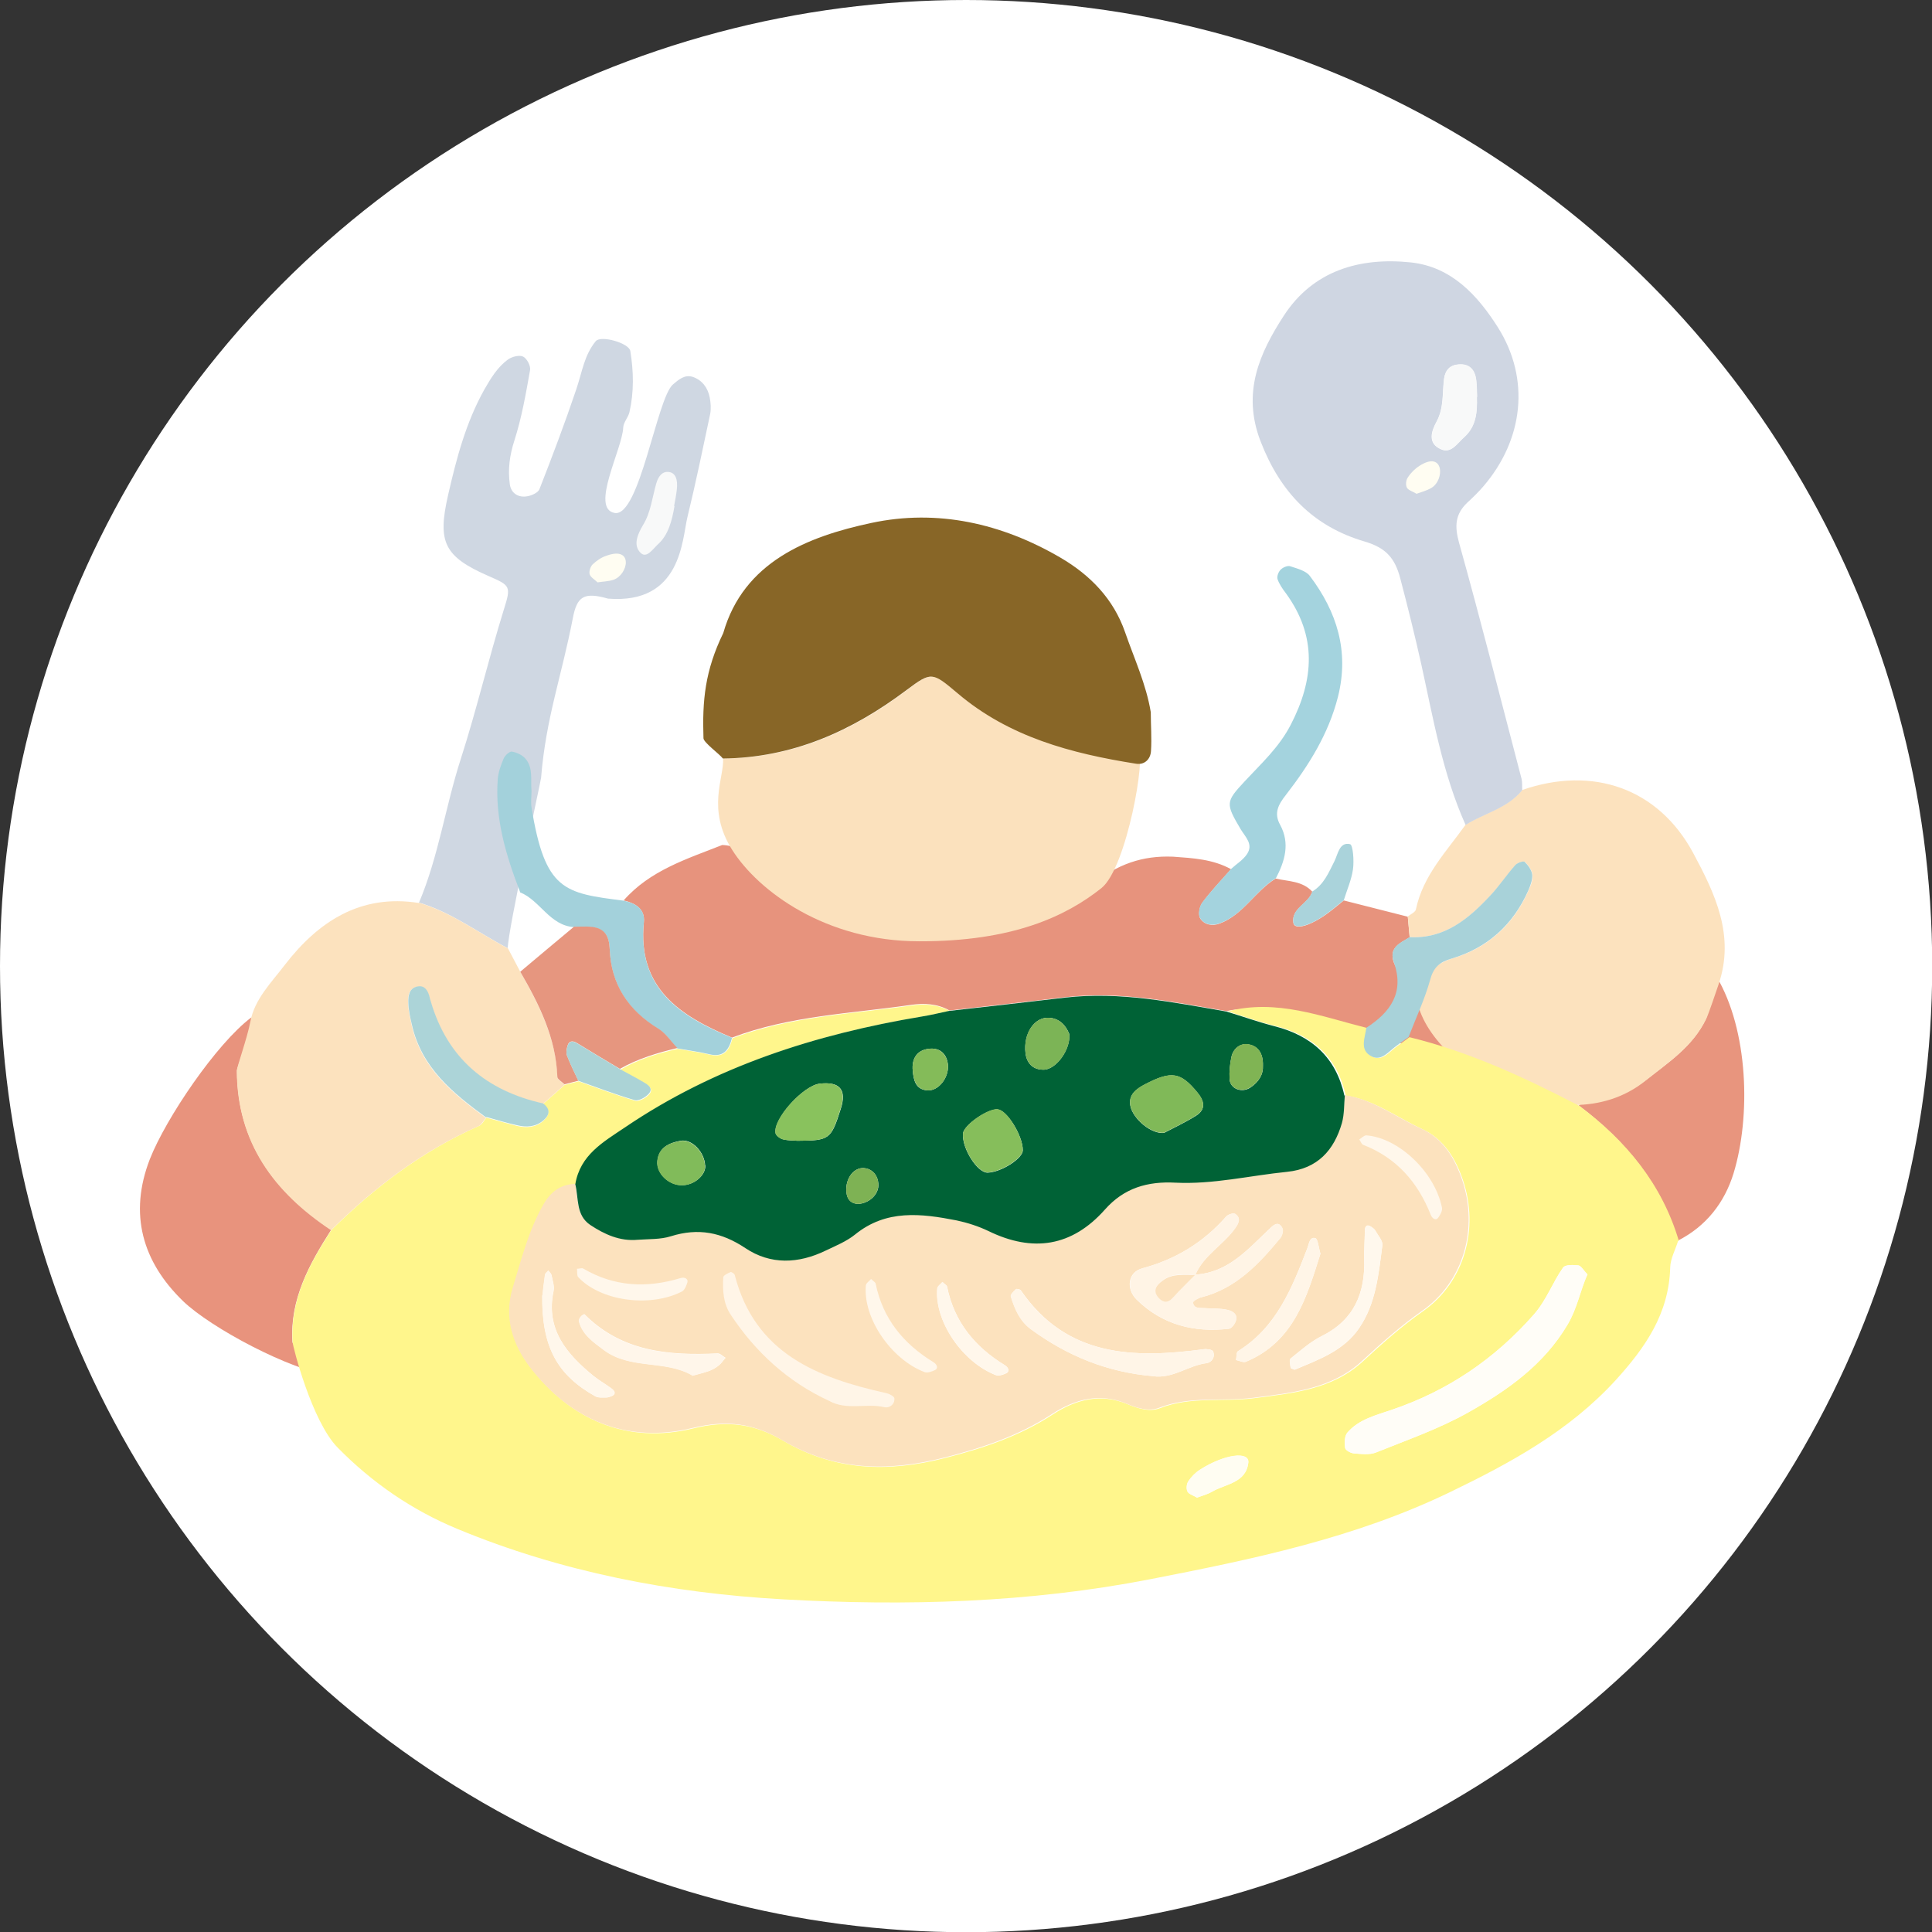
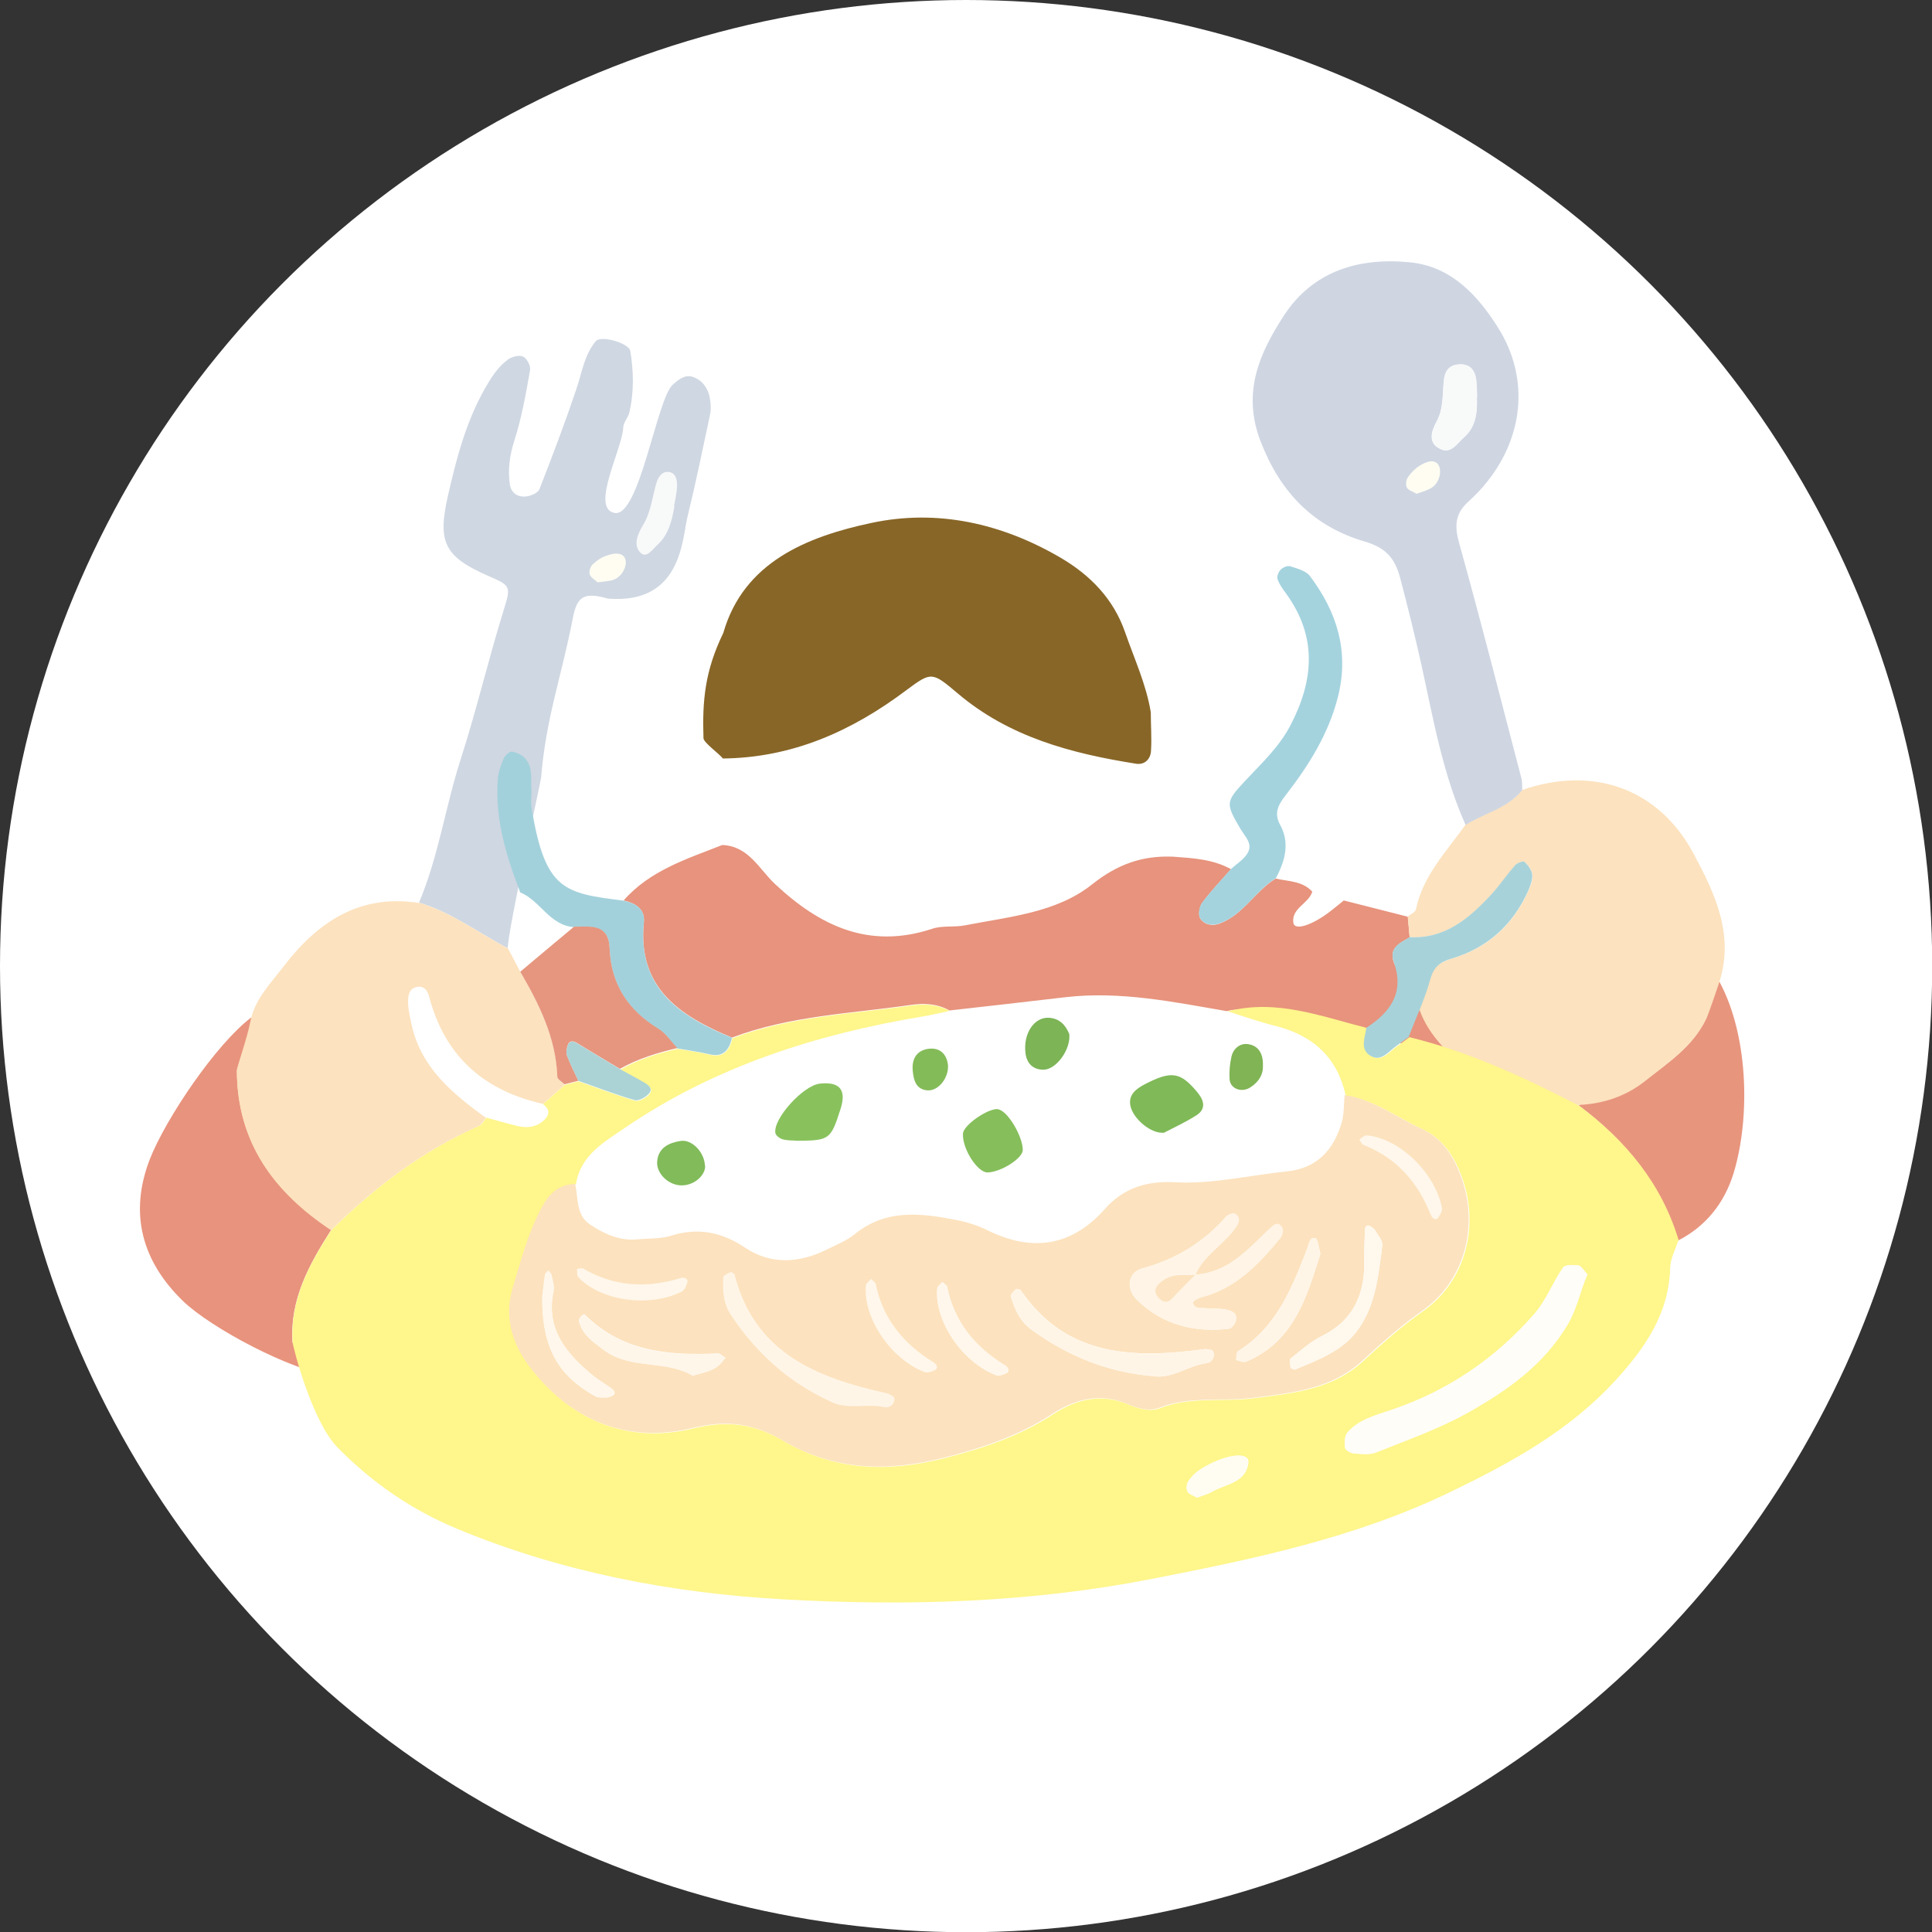
<svg xmlns="http://www.w3.org/2000/svg" id="_レイヤー_2" data-name="レイヤー 2" viewBox="0 0 92.69 92.69">
  <rect x="0" y="0" width="92.69" height="92.69" fill="#333333" stroke="none" />
  <defs>
    <style>
      .cls-1 {
        fill: #86be5b;
      }

      .cls-2 {
        fill: #fff68c;
      }

      .cls-3 {
        fill: #006236;
      }

      .cls-4 {
        fill: #fff5e7;
      }

      .cls-5 {
        fill: #cfd7e2;
      }

      .cls-6 {
        fill: #fffdf7;
      }

      .cls-7 {
        fill: #84bb59;
      }

      .cls-8 {
        fill: #f8f9f9;
      }

      .cls-9 {
        fill: #fff7eb;
      }

      .cls-10 {
        fill: #7eb254;
      }

      .cls-11 {
        fill: #abd3d6;
      }

      .cls-12 {
        fill: #a3d1db;
      }

      .cls-13 {
        fill: #e6967f;
      }

      .cls-14 {
        fill: #a4d3de;
      }

      .cls-15 {
        fill: #acd4d8;
      }

      .cls-16 {
        fill: #e8937d;
      }

      .cls-17 {
        fill: #fff;
      }

      .cls-18 {
        fill: #fff6ea;
      }

      .cls-19 {
        fill: #886627;
      }

      .cls-20 {
        fill: #7cb456;
      }

      .cls-21 {
        fill: #fffdf2;
      }

      .cls-22 {
        fill: #fbe1bd;
      }

      .cls-23 {
        fill: #80b454;
      }

      .cls-24 {
        fill: #fff4e5;
      }

      .cls-25 {
        fill: #cfd6e2;
      }

      .cls-26 {
        fill: #e7937d;
      }

      .cls-27 {
        fill: #fff8ed;
      }

      .cls-28 {
        fill: #aad3db;
      }

      .cls-29 {
        fill: #e8957e;
      }

      .cls-30 {
        fill: #fce2be;
      }

      .cls-31 {
        fill: #81bb5a;
      }

      .cls-32 {
        fill: #89c25d;
      }

      .cls-33 {
        fill: #80b958;
      }

      .cls-34 {
        fill: #a8d2d9;
      }
    </style>
  </defs>
  <g id="_レイヤー_1-2" data-name="レイヤー 1">
    <circle class="cls-17" cx="46.35" cy="46.35" r="46.35" />
    <g>
      <path class="cls-26" d="M45.54,48.47c-.58-.32-1.21-.35-1.83-.26-2.88.42-5.83.52-8.59,1.57-2.48-1.03-4.55-2.37-4.23-5.54.06-.64-.41-.91-.97-1.04,1.26-1.44,3.03-1.99,4.73-2.66,1.26.05,1.76,1.14,2.52,1.86,2.15,2.02,4.52,3.16,7.55,2.16.5-.17,1.07-.06,1.6-.17,2.1-.41,4.36-.6,6.06-1.95,1.23-.98,2.42-1.4,3.9-1.34.96.07,1.91.12,2.78.6-.47.53-.96,1.05-1.38,1.61-.13.18-.2.55-.11.73.19.33.59.4.94.27,1.13-.42,1.7-1.55,2.69-2.16.61.14,1.29.11,1.76.63-.18.58-1.01.79-.91,1.49.05.39.89.14,1.8-.57.21-.16.41-.33.62-.5,1.02.26,2.05.52,3.07.78.03.33.06.66.09.99-.45.27-1.01.49-.76,1.2.51,1.45,4.23,3.95,3.06,4.69-2.2-.55-8.74-2.96-11.08-2.35-2.55-.44-5.1-.97-7.72-.67-1.86.22-3.73.43-5.59.64Z" />
      <path class="cls-29" d="M75.74,53.04c.93-.73,2.2-.41,3.18-1.19,1.12-.88,2.29-1.63,2.93-2.98.13-.27.23-1.81.5-2.02,1.54,2.59,1.65,6.72.82,9.44-.43,1.4-1.31,2.54-2.67,3.23-.8-2.74-2.52-4.8-4.77-6.49Z" />
      <path class="cls-30" d="M70.31,39.57c.9-.57,2.01-.8,2.72-1.67,3.41-1.18,6.53-.06,8.19,3,1.06,1.97,2.03,3.98,1.23,6.33-.1.29-.46,1.37-.59,1.65-.65,1.34-1.82,2.09-2.93,2.98-4.03,3.23-11.08-.98-11-4.45.17-.6,1.14-1.25,1.72-1.42,1.72-.5,2.95-1.61,3.68-3.26.11-.24.22-.52.19-.76-.02-.22-.2-.46-.36-.62-.05-.05-.36.04-.45.15-.41.47-.76.99-1.18,1.44-1.05,1.13-2.21,2.11-3.9,2.02-.03-.33-.06-.66-.09-.99.13-.11.36-.2.39-.34.34-1.63,1.47-2.78,2.38-4.06Z" />
      <path class="cls-16" d="M12.06,48.81c.17.19-.69,2.36-.69,2.55.01,3.44,1.78,5.82,4.52,7.64-1.05,1.65-1.99,3.33-1.86,5.39.01.21,2,1.39,1.86,1.61-1.95-.26-5.76-2.28-7.11-3.58-1.95-1.89-2.61-4.18-1.59-6.81.77-1.96,3.19-5.54,4.87-6.8Z" />
      <path class="cls-2" d="M80.51,59.53c-.13.43-.37.85-.38,1.28-.06,2.22-1.2,3.85-2.63,5.42-2.23,2.43-5.02,3.95-7.94,5.36-4.56,2.2-9.43,3.21-14.35,4.17-5.84,1.14-11.75,1.3-17.65.97-5.35-.3-10.63-1.31-15.62-3.38-2.17-.9-4.08-2.21-5.74-3.9-1.24-1.26-2.15-4.84-2.16-5.05-.13-2.06.8-3.75,1.86-5.39,2.08-2.06,4.39-3.81,7.09-5,.14-.06.23-.25.34-.39.5.13.99.28,1.49.4.43.1.86.08,1.23-.23.32-.28.36-.55,0-.82.35-.31.69-.61,1.04-.92.22-.06.44-.11.67-.17.9.32,1.8.66,2.71.93.18.05.5-.12.66-.29.26-.27-.02-.44-.23-.57-.38-.22-.76-.42-1.14-.63.86-.5,1.8-.78,2.76-1,.51.09,1.03.16,1.54.28.68.16.94-.22,1.08-.79,2.77-1.05,5.71-1.16,8.59-1.57.61-.09,1.25-.06,1.83.26-.44.09-.87.2-1.31.27-5.09.85-9.93,2.39-14.24,5.32-1.04.71-2.16,1.33-2.38,2.73-.7.02-1.17.38-1.51.97-.72,1.25-1.06,2.63-1.48,4-.46,1.47.03,2.77.8,3.79,1.94,2.56,4.68,3.72,7.82,2.95,1.66-.41,2.96-.21,4.32.59,2.46,1.45,5.02,1.53,7.76.83,1.84-.47,3.58-1.05,5.17-2.09,1.1-.72,2.29-1.03,3.57-.5.52.22,1.08.39,1.57.2,1.48-.58,3.02-.29,4.52-.48,1.84-.24,3.76-.41,5.23-1.78.92-.85,1.84-1.67,2.88-2.4,1.98-1.39,2.69-3.95,1.91-6.27-.35-1.03-.91-1.98-1.96-2.46-1.21-.56-2.3-1.4-3.67-1.61-.4-1.84-1.58-2.89-3.37-3.34-.77-.19-1.53-.46-2.29-.7,2.34-.61,4.5.25,6.69.8-.06.5-.35,1.09.27,1.38.46.22.79-.23,1.13-.48.21-.15.42-.3.63-.46,2.88.7,5.54,1.94,8.16,3.3,2.24,1.68,3.96,3.75,4.77,6.49ZM76.16,61.15c-.2-.21-.31-.42-.44-.44-.24-.03-.63-.04-.73.1-.51.72-.79,1.55-1.4,2.25-1.88,2.14-4.14,3.67-6.83,4.58-.76.26-1.57.45-2.12,1.09-.14.16-.14.5-.11.74.02.11.27.25.43.26.35.03.75.08,1.06-.05,1.49-.6,3.03-1.13,4.42-1.92,1.87-1.05,3.62-2.28,4.76-4.21.47-.79.61-1.65.95-2.4ZM57.43,71.85c.22-.09.48-.15.71-.28.65-.38,1.64-.42,1.75-1.4.06-.55-1.14-.41-2.32.34-.22.14-.41.34-.56.56-.08.12-.1.36-.04.49.07.13.27.18.46.29Z" />
      <path class="cls-25" d="M70.31,39.57c-1.1-2.46-1.55-5.1-2.12-7.69-.31-1.39-.65-2.76-1.01-4.13-.26-.99-.7-1.47-1.71-1.77-2.45-.72-4.04-2.34-4.99-4.8-.91-2.35-.05-4.24,1.11-6.03,1.4-2.16,3.63-2.82,6.1-2.56,1.95.21,3.2,1.58,4.17,3.11,1.57,2.48,1.23,5.4-.7,7.64-.23.27-.49.52-.76.77-.59.56-.62,1.13-.4,1.93,1.05,3.76,2.01,7.55,3,11.33.04.17.02.36.03.54-.71.88-1.82,1.1-2.72,1.67ZM70.86,19.04c-.01-.26-.01-.53-.04-.79-.06-.5-.33-.81-.86-.76-.39.03-.62.27-.68.67-.09.69,0,1.4-.36,2.07-.25.45-.45,1.05.22,1.33.49.21.77-.29,1.09-.57.59-.52.65-1.22.62-1.94Z" />
-       <path class="cls-22" d="M34.68,36.39c3.35-.02,6.22-1.3,8.84-3.29,1.18-.89,1.23-.86,2.44.16,2.48,2.09,5.53,2.31,8.64,2.8.4.06-.53,5.57-1.76,6.55-1.7,1.35-4.25,2.56-8.74,2.55-4.49,0-7.72-2.41-8.97-4.38-1.25-1.97-.38-3.47-.44-4.39Z" />
      <path class="cls-5" d="M20.1,43.31c.94-2.22,1.27-4.62,2.01-6.91.76-2.36,1.33-4.8,2.07-7.18.34-1.08.31-1.13-.71-1.57-2.18-.95-2.49-1.64-1.97-3.91.4-1.75.85-3.46,1.73-5.04.32-.56.64-1.09,1.15-1.46.19-.13.54-.22.72-.13.18.09.37.45.33.65-.2,1.13-.4,2.28-.75,3.37-.23.71-.32,1.39-.22,2.11.06.41.38.62.76.58.24-.02.59-.17.66-.35.62-1.58,1.22-3.17,1.76-4.77.3-.88.38-1.64.94-2.33.25-.3,1.6.09,1.66.47.16.98.18,1.96-.04,2.93-.06.26-.29.49-.3.74-.04,1.03-1.6,3.89-.41,4.1s2.02-5.48,2.79-6.16c.28-.24.57-.49.95-.37.45.15.73.52.82.99.05.26.07.55.02.8-.35,1.65-.69,3.3-1.09,4.94-.26,1.07-.28,4.19-3.81,3.91-1.16-.33-1.49-.11-1.69.95-.54,2.79-1.29,4.79-1.52,7.64-.02.22-1.58,7.24-1.6,8.18-1.42-.74-2.71-1.73-4.27-2.19Z" />
      <path class="cls-30" d="M20.1,43.31c1.56.46,2.85,1.45,4.27,2.19.2.38.4.76.6,1.14.9,1.57,1.7,3.17,1.78,5.04,0,.12.22.24.34.36-.35.31-.69.61-1.04.92-2.72-.61-4.59-2.16-5.39-4.89-.02-.09-.05-.17-.07-.26-.07-.27-.23-.5-.53-.47-.46.05-.49.45-.48.8.01.35.1.7.17,1.04.46,2.06,1.97,3.29,3.56,4.45-.11.13-.2.32-.34.39-2.7,1.19-5.01,2.94-7.09,5-2.74-1.82-4.5-4.2-4.52-7.64,0-.19.5-1.57.65-2.36.2-1.08,1-1.87,1.64-2.71,1.61-2.09,3.63-3.43,6.44-2.99Z" />
      <path class="cls-14" d="M61.2,42.14c-.99.61-1.55,1.75-2.69,2.16-.36.13-.76.06-.94-.27-.1-.17-.03-.55.11-.73.42-.56.92-1.08,1.38-1.61.26-.24.58-.43.77-.72.31-.47-.08-.81-.31-1.19-.73-1.24-.72-1.31.2-2.3.79-.85,1.64-1.62,2.2-2.7,1.13-2.18,1.27-4.26-.23-6.32-.16-.21-.32-.44-.4-.68-.04-.13.05-.35.15-.45.11-.11.34-.21.47-.16.33.11.74.21.93.46,1.3,1.72,1.9,3.62,1.35,5.8-.45,1.78-1.4,3.29-2.5,4.71-.36.46-.59.87-.27,1.44.48.89.22,1.74-.21,2.56Z" />
      <path class="cls-12" d="M24.95,42.79c-.67-1.74-1.21-3.51-1.07-5.41.03-.34.15-.68.29-1,.06-.14.28-.34.39-.32.23.04.5.16.65.34.38.44.24,1.01.29,1.54,0,.27-.04.54,0,.8.65,3.99,1.56,4.11,4.42,4.47.56.12,1.04.39.97,1.04-.32,3.18,1.74,4.52,4.23,5.54-.14.57-.4.95-1.08.79-.51-.12-1.03-.19-1.54-.28-.3-.31-.54-.7-.9-.92-1.46-.89-2.29-2.14-2.35-3.85-.04-1.22-.92-1.05-1.7-1.05-1.18-.07-1.63-1.28-2.6-1.67Z" />
-       <path class="cls-28" d="M64.47,43.19c-.21.17-.41.33-.62.5-.91.71-1.74.96-1.8.57-.1-.7.73-.91.91-1.49.56-.34.78-.9,1.06-1.45.17-.34.24-.94.75-.82.14.03.2.8.14,1.21-.07.5-.29.99-.44,1.48Z" />
      <path class="cls-30" d="M64.52,52.54c1.37.21,2.45,1.06,3.67,1.61,1.06.48,1.61,1.43,1.96,2.46.78,2.31.08,4.87-1.91,6.27-1.04.73-1.96,1.55-2.88,2.4-1.47,1.37-3.39,1.54-5.23,1.78-1.5.19-3.04-.1-4.52.48-.49.19-1.05.02-1.57-.2-1.28-.53-2.46-.22-3.57.5-1.59,1.04-3.33,1.62-5.17,2.09-2.74.7-5.3.62-7.76-.83-1.36-.8-2.66-1-4.32-.59-3.14.77-5.88-.39-7.82-2.95-.77-1.02-1.25-2.31-.8-3.79.42-1.37.76-2.75,1.48-4,.34-.59.81-.95,1.51-.97.17.68.02,1.48.72,1.95.68.45,1.41.79,2.27.71.54-.05,1.1-.02,1.6-.17,1.3-.41,2.43-.19,3.57.57,1.21.81,2.55.75,3.85.12.48-.24,1-.44,1.41-.77,1.5-1.22,3.18-1.01,4.87-.68.52.1,1.05.27,1.53.51,2.13,1.04,4.01.75,5.59-1.03.92-1.04,2.05-1.36,3.38-1.29,1.81.1,3.57-.34,5.36-.52,1.45-.15,2.24-1.03,2.63-2.34.12-.42.1-.89.14-1.34ZM57.35,61.15h0c.41-.94,1.34-1.42,1.91-2.23.16-.23.29-.48,0-.68-.08-.06-.34.02-.43.12-1.09,1.24-2.42,2.06-4.03,2.49-.7.19-.79.99-.26,1.51,1.23,1.2,2.74,1.58,4.41,1.39.13-.01.28-.22.33-.36.13-.35-.16-.5-.41-.55-.35-.08-.71-.05-1.07-.08-.22-.02-.52.05-.57-.27,0-.07.25-.22.4-.25,1.66-.42,2.75-1.59,3.79-2.84.09-.11.16-.36.1-.48-.2-.39-.45-.12-.62.04-1.04.98-1.98,2.1-3.56,2.19ZM55.3,66.02c.95.15,1.7-.51,2.58-.62.25-.03.44-.29.32-.57-.04-.08-.3-.12-.44-.1-3.38.45-6.58.38-8.78-2.82-.04-.06-.21-.09-.24-.06-.1.1-.27.26-.24.35.18.6.43,1.18.96,1.57,1.74,1.28,3.68,2.07,5.85,2.25ZM62.13,65.71c1.14-.48,2.33-.9,3.07-1.98.82-1.19.94-2.6,1.12-3.98.03-.22-.21-.47-.34-.71-.04-.07-.11-.12-.18-.17-.21-.14-.32-.08-.32.2,0,.44-.04.88-.03,1.33.05,1.63-.48,2.92-2.03,3.7-.55.27-1.02.69-1.5,1.08-.07.06-.02.29,0,.44,0,.04.13.07.21.1ZM33.22,66c.29-.08.55-.14.8-.23.16-.06.33-.15.46-.26.13-.1.22-.25.33-.37-.13-.07-.26-.22-.38-.21-2.35.11-4.6-.08-6.39-1.88-.01-.01-.14.06-.18.12-.05.06-.09.16-.08.22.17.65.7,1,1.19,1.37,1.27.96,2.95.46,4.26,1.23ZM63.35,60.15c-.09-.3-.12-.72-.25-.75-.27-.07-.3.27-.38.49-.73,1.89-1.47,3.78-3.32,4.93-.09.05-.07.28-.1.43.16.03.35.14.48.08,2.31-.97,2.91-3.1,3.57-5.18ZM26.02,62.15c-.03,2.48.72,3.82,2.54,4.84.14.08.34.06.52.06.08,0,.17-.03.25-.06.21-.08.22-.23,0-.38-.28-.21-.59-.38-.86-.6-1.28-1.05-2.3-2.23-1.91-4.07.05-.24-.05-.51-.1-.77-.02-.08-.1-.14-.15-.21-.06.07-.15.13-.16.21-.06.43-.11.86-.12.99ZM45.22,61.51c-.09.1-.24.2-.25.31-.14,1.56,1.2,3.54,2.82,4.16.14.05.35-.03.5-.1.14-.07.12-.26-.08-.38-1.44-.88-2.43-2.08-2.77-3.77-.01-.07-.12-.12-.21-.21Z" />
-       <path class="cls-3" d="M64.52,52.54c-.04.45-.02.91-.14,1.34-.38,1.31-1.17,2.19-2.63,2.34-1.79.18-3.55.61-5.36.52-1.33-.07-2.46.25-3.38,1.29-1.58,1.78-3.46,2.07-5.59,1.03-.48-.23-1.01-.4-1.53-.51-1.69-.33-3.37-.54-4.87.68-.41.33-.93.54-1.41.77-1.3.63-2.64.69-3.85-.12-1.14-.76-2.26-.98-3.57-.57-.5.16-1.06.13-1.6.17-.85.08-1.59-.26-2.27-.71-.7-.47-.55-1.27-.72-1.95.23-1.41,1.34-2.03,2.38-2.73,4.32-2.93,9.15-4.47,14.24-5.32.44-.07.88-.18,1.31-.27,1.86-.21,3.73-.42,5.59-.64,2.62-.3,5.17.23,7.72.67.76.23,1.52.5,2.29.7,1.79.45,2.97,1.5,3.37,3.34ZM55.87,54.34c.42-.22.98-.48,1.51-.81.49-.31.4-.71.07-1.11-.81-.99-1.25-1.06-2.53-.39-.4.21-.79.49-.69,1.02.12.63,1.02,1.39,1.64,1.3ZM38.26,54.73c1.54-.01,1.61-.06,2.08-1.54.29-.91-.05-1.31-1.01-1.2-.79.09-2.24,1.69-2.12,2.37.02.12.21.26.35.3.25.06.52.06.71.07ZM47.87,53.22c-.5-.03-1.64.77-1.67,1.17-.05.72.7,1.89,1.19,1.87.67-.03,1.69-.69,1.68-1.08,0-.7-.77-1.93-1.2-1.95ZM51.3,49.61c-.17-.43-.47-.74-.95-.78-.72-.06-1.26.75-1.15,1.7.06.48.35.79.86.79.62,0,1.31-.99,1.24-1.71ZM33.83,55.92c-.03-.65-.63-1.29-1.18-1.19-.55.1-1.05.33-1.11.97-.06.6.56,1.18,1.2,1.16.58-.01,1.12-.48,1.1-.95ZM60.59,51.13c.02-.62-.26-.98-.75-1.03-.37-.04-.68.23-.76.61-.07.34-.11.71-.09,1.06.03.48.6.68,1.01.4.41-.28.61-.64.59-1.03ZM45.48,51.09c-.05-.51-.36-.81-.85-.78-.61.04-.9.45-.84,1.06.04.44.13.89.68.94.54.06,1.06-.6,1.01-1.22ZM41.16,57.76c.54-.02,1.03-.47.98-.98-.03-.36-.24-.66-.62-.73-.47-.09-.91.37-.92,1,0,.35.11.68.56.71Z" />
      <path class="cls-13" d="M27.55,44.46c.78,0,1.65-.17,1.7,1.05.06,1.72.9,2.97,2.35,3.85.35.22.6.61.9.92-.96.23-1.9.51-2.76,1-.69-.41-1.38-.82-2.06-1.24-.2-.12-.37-.11-.44.1-.05.15-.09.35-.04.49.16.42.36.82.55,1.22-.22.06-.44.11-.67.17-.12-.12-.34-.24-.34-.36-.07-1.87-.87-3.47-1.78-5.04.86-.72,1.72-1.45,2.59-2.17Z" />
      <path class="cls-6" d="M76.16,61.15c-.34.75-.48,1.61-.95,2.4-1.14,1.93-2.9,3.16-4.76,4.21-1.39.78-2.93,1.32-4.42,1.92-.31.13-.71.07-1.06.05-.16-.01-.41-.15-.43-.26-.04-.24-.04-.58.11-.74.55-.63,1.36-.83,2.12-1.09,2.69-.91,4.95-2.44,6.83-4.58.61-.69.89-1.53,1.4-2.25.1-.14.49-.13.73-.1.13.02.24.23.44.44Z" />
      <path class="cls-34" d="M67.62,44.96c1.69.09,2.84-.88,3.9-2.02.42-.45.77-.98,1.18-1.44.1-.11.4-.21.45-.15.17.17.34.4.36.62.02.25-.09.52-.19.76-.73,1.64-1.96,2.75-3.68,3.26-.58.17-.87.42-1.03,1.03-.26.93-.68,1.82-1.03,2.73-.21.15-.42.3-.63.46-.34.25-.67.7-1.13.48-.62-.3-.33-.89-.27-1.38,1.16-.75,1.84-1.69,1.32-3.15-.25-.71.3-.92.76-1.2Z" />
-       <path class="cls-15" d="M23.32,53.61c-1.59-1.16-3.1-2.39-3.56-4.45-.08-.34-.16-.69-.17-1.04-.01-.34.03-.74.48-.8.3-.04.45.19.53.47.02.09.04.17.07.26.8,2.73,2.67,4.28,5.39,4.89.36.28.32.55,0,.82-.37.31-.8.33-1.23.23-.5-.11-1-.26-1.49-.4Z" />
      <path class="cls-11" d="M27.75,51.86c-.19-.41-.39-.8-.55-1.22-.05-.14-.01-.34.04-.49.07-.21.24-.22.44-.1.69.42,1.37.83,2.06,1.24.38.21.77.41,1.14.63.22.13.49.3.23.57-.16.17-.48.34-.66.29-.92-.27-1.81-.61-2.71-.93Z" />
      <path class="cls-21" d="M57.43,71.85c-.18-.11-.39-.17-.46-.29-.07-.13-.05-.36.04-.49.14-.22.34-.42.56-.56,1.18-.76,2.38-.9,2.32-.34-.11.99-1.1,1.02-1.75,1.4-.22.13-.49.2-.71.28Z" />
      <path class="cls-21" d="M67.96,23.69c-.18-.11-.39-.17-.46-.29-.07-.13-.05-.36.04-.49.14-.22.34-.42.56-.56,1.18-.76,1.22.68.57,1.06-.22.13-.49.2-.71.28Z" />
      <path class="cls-21" d="M28.67,27.94c-.16-.15-.34-.25-.38-.39-.04-.14.04-.37.14-.47.19-.18.42-.34.67-.42,1.32-.48,1.04.93.32,1.16-.25.08-.52.08-.75.12Z" />
      <path class="cls-8" d="M70.86,19.04c.02.72-.03,1.42-.62,1.94-.32.28-.6.78-1.09.57-.67-.28-.47-.88-.22-1.33.36-.66.26-1.37.36-2.07.05-.4.28-.64.68-.67.54-.05.8.26.86.76.03.26.03.53.04.79Z" />
      <path class="cls-8" d="M32.36,24.28c-.12.71-.3,1.39-.79,1.83-.26.24-.54.69-.83.42-.39-.37-.14-.92.11-1.34.37-.6.44-1.31.63-1.98.11-.39.31-.59.57-.57.36.02.48.36.42.86-.03.26-.08.52-.13.78Z" />
      <path class="cls-24" d="M57.35,61.15c1.58-.09,2.52-1.21,3.56-2.19.16-.16.42-.43.62-.04.06.12,0,.36-.1.48-1.03,1.25-2.13,2.42-3.79,2.84-.15.04-.41.19-.4.25.05.32.34.25.57.27.36.03.72,0,1.07.08.24.05.53.2.41.55-.05.15-.21.35-.33.36-1.67.19-3.18-.19-4.41-1.39-.53-.52-.43-1.32.26-1.51,1.61-.44,2.94-1.25,4.03-2.49.09-.1.35-.18.43-.12.29.2.16.46,0,.68-.57.8-1.5,1.29-1.91,2.22-.53.02-1.08-.08-1.56.27-.32.23-.52.5-.18.86.2.22.42.24.65-.02.35-.39.72-.75,1.09-1.12Z" />
      <path class="cls-4" d="M55.3,66.02c-2.16-.18-4.1-.97-5.85-2.25-.52-.38-.78-.97-.96-1.57-.03-.09.14-.25.24-.35.03-.03.2,0,.24.06,2.2,3.2,5.41,3.27,8.78,2.82.15-.02.41.02.44.1.12.28-.07.54-.32.57-.88.11-1.63.77-2.58.62Z" />
      <path class="cls-4" d="M39.78,67.21c-1.97-.91-3.52-2.32-4.72-4.13-.36-.54-.4-1.17-.36-1.8,0-.09.21-.19.35-.25.04-.02.19.08.2.14.97,3.76,3.95,4.93,7.28,5.67.14.03.38.16.38.25.02.3-.25.48-.49.42-.86-.2-1.79.17-2.64-.3Z" />
      <path class="cls-27" d="M62.13,65.71c-.08-.04-.2-.06-.21-.1-.03-.15-.08-.38,0-.44.48-.38.96-.81,1.5-1.08,1.56-.77,2.08-2.06,2.03-3.7-.01-.44.02-.88.03-1.33,0-.27.12-.34.32-.2.07.05.14.1.18.17.13.23.37.49.34.71-.18,1.38-.31,2.79-1.12,3.98-.74,1.08-1.93,1.5-3.07,1.98Z" />
      <path class="cls-18" d="M33.22,66c-1.3-.77-2.98-.27-4.26-1.23-.49-.37-1.02-.72-1.19-1.37-.02-.06.03-.16.08-.22.04-.06.17-.13.18-.12,1.79,1.8,4.04,1.99,6.39,1.88.12,0,.26.14.38.21-.11.13-.2.27-.33.37-.14.11-.3.2-.46.26-.25.09-.5.14-.8.23Z" />
      <path class="cls-4" d="M63.35,60.15c-.66,2.08-1.26,4.21-3.57,5.18-.12.05-.32-.05-.48-.08.03-.15,0-.38.1-.43,1.85-1.15,2.59-3.03,3.32-4.93.09-.22.11-.56.38-.49.13.03.16.45.25.75Z" />
      <path class="cls-9" d="M26.02,62.15c.01-.13.06-.56.12-.99.01-.08.11-.14.16-.21.05.07.14.14.15.21.05.25.15.53.1.77-.38,1.85.63,3.02,1.91,4.07.27.22.58.39.86.6.21.15.2.3,0,.38-.08.03-.16.07-.25.06-.18,0-.38.02-.52-.06-1.82-1.02-2.57-2.36-2.54-4.84Z" />
      <path class="cls-9" d="M45.22,61.51c.09.09.19.14.21.21.34,1.68,1.33,2.89,2.77,3.77.2.12.23.31.08.38-.15.07-.36.15-.5.1-1.62-.62-2.96-2.6-2.82-4.16.01-.11.17-.21.25-.31Z" />
      <path class="cls-9" d="M65.22,54.68c.07.1.11.22.17.24,1.6.62,2.63,1.79,3.25,3.36.09.22.27.28.36.14.1-.14.21-.33.18-.48-.34-1.7-2.07-3.35-3.63-3.47-.11,0-.23.13-.34.2Z" />
      <path class="cls-9" d="M41.8,61.37c.09.09.19.14.21.21.34,1.68,1.33,2.89,2.77,3.77.2.12.23.31.08.38-.15.07-.36.15-.5.1-1.62-.62-2.96-2.6-2.82-4.16.01-.11.17-.21.25-.31Z" />
      <path class="cls-9" d="M27.68,60.87c.13,0,.24-.05.3-.01,1.48.87,3.04.95,4.66.46.22-.07.38.04.34.2-.05.16-.13.37-.26.44-1.54.79-3.91.46-4.98-.69-.07-.08-.04-.26-.06-.39Z" />
      <path class="cls-33" d="M55.87,54.34c-.63.09-1.52-.67-1.64-1.3-.1-.53.29-.81.69-1.02,1.29-.67,1.72-.59,2.53.39.33.4.42.81-.07,1.11-.52.33-1.09.59-1.51.81Z" />
      <path class="cls-32" d="M38.26,54.73c-.18-.02-.45,0-.71-.07-.14-.04-.33-.18-.35-.3-.12-.68,1.32-2.27,2.12-2.37.96-.11,1.3.29,1.01,1.2-.47,1.48-.53,1.53-2.08,1.54Z" />
      <path class="cls-1" d="M47.87,53.22c.44.03,1.19,1.26,1.2,1.95,0,.39-1.01,1.05-1.68,1.08-.49.02-1.24-1.15-1.19-1.87.03-.4,1.17-1.2,1.67-1.17Z" />
      <path class="cls-20" d="M51.3,49.61c.08.73-.62,1.71-1.24,1.71-.51,0-.8-.31-.86-.79-.12-.96.43-1.76,1.15-1.7.48.04.77.34.95.78Z" />
      <path class="cls-31" d="M33.83,55.92c.02.47-.52.94-1.1.95-.64.02-1.26-.57-1.2-1.16.06-.65.56-.88,1.11-.97.55-.1,1.16.54,1.18,1.19Z" />
      <path class="cls-23" d="M60.59,51.13c.02.4-.18.76-.59,1.03-.41.28-.99.09-1.01-.4-.02-.35.01-.71.09-1.06.08-.38.4-.65.76-.61.49.05.77.41.75,1.03Z" />
      <path class="cls-7" d="M45.48,51.09c.05.62-.47,1.28-1.01,1.22-.54-.06-.64-.51-.68-.94-.06-.61.23-1.02.84-1.06.48-.03.79.27.85.78Z" />
-       <path class="cls-10" d="M41.16,57.76c-.45-.02-.57-.36-.56-.71.01-.63.45-1.09.92-1,.38.07.59.36.62.73.04.51-.44.96-.98.98Z" />
      <path class="cls-30" d="M57.35,61.15c-.36.37-.74.73-1.09,1.12-.23.25-.44.23-.65.02-.34-.36-.14-.63.18-.86.47-.35,1.03-.25,1.56-.27h0Z" />
      <path class="cls-19" d="M34.68,36.39c-.15-.21-.92-.76-.93-.97-.06-1.81.07-3.24.95-5.05.98-3.42,4.05-4.63,7.1-5.28,3.17-.68,6.26.02,9.07,1.66,1.42.83,2.55,1.97,3.11,3.59.44,1.27,1.01,2.49,1.23,3.83,0,.62.05,1.24.01,1.86-.02.39-.31.68-.72.61-3.1-.49-6.09-1.28-8.56-3.38-1.21-1.02-1.25-1.05-2.44-.16-2.63,1.98-5.49,3.26-8.84,3.29Z" />
    </g>
  </g>
</svg>